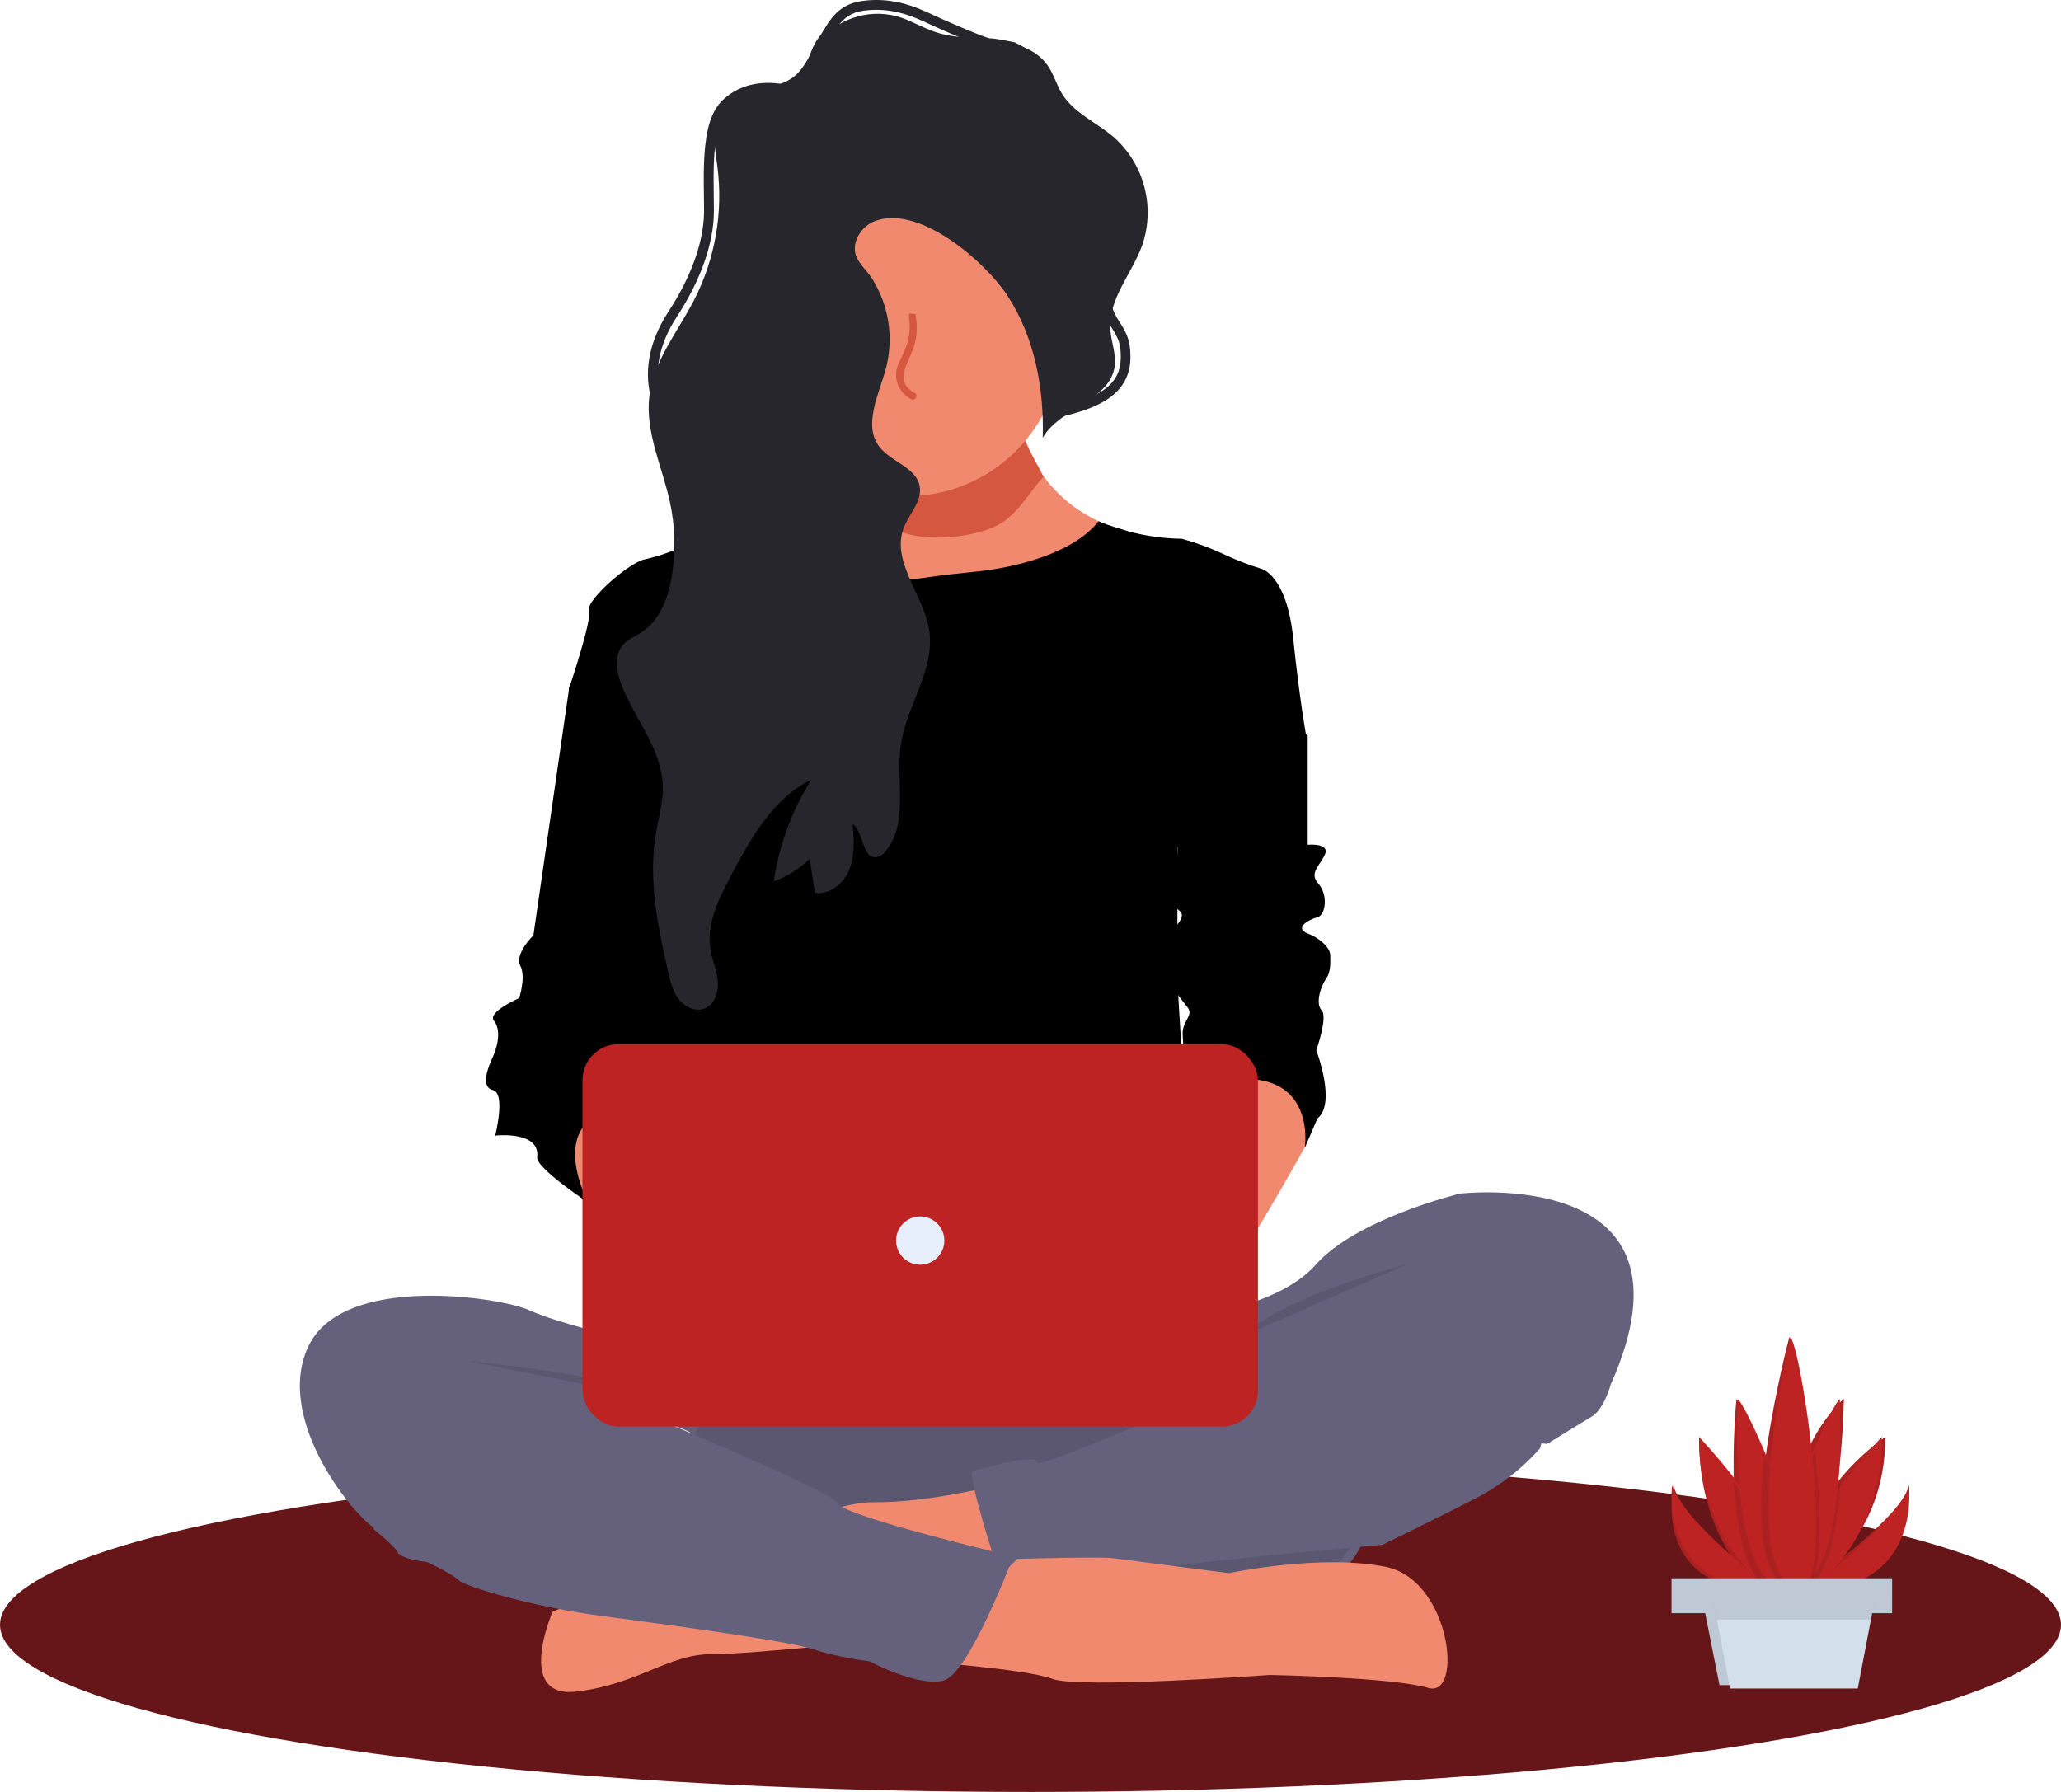
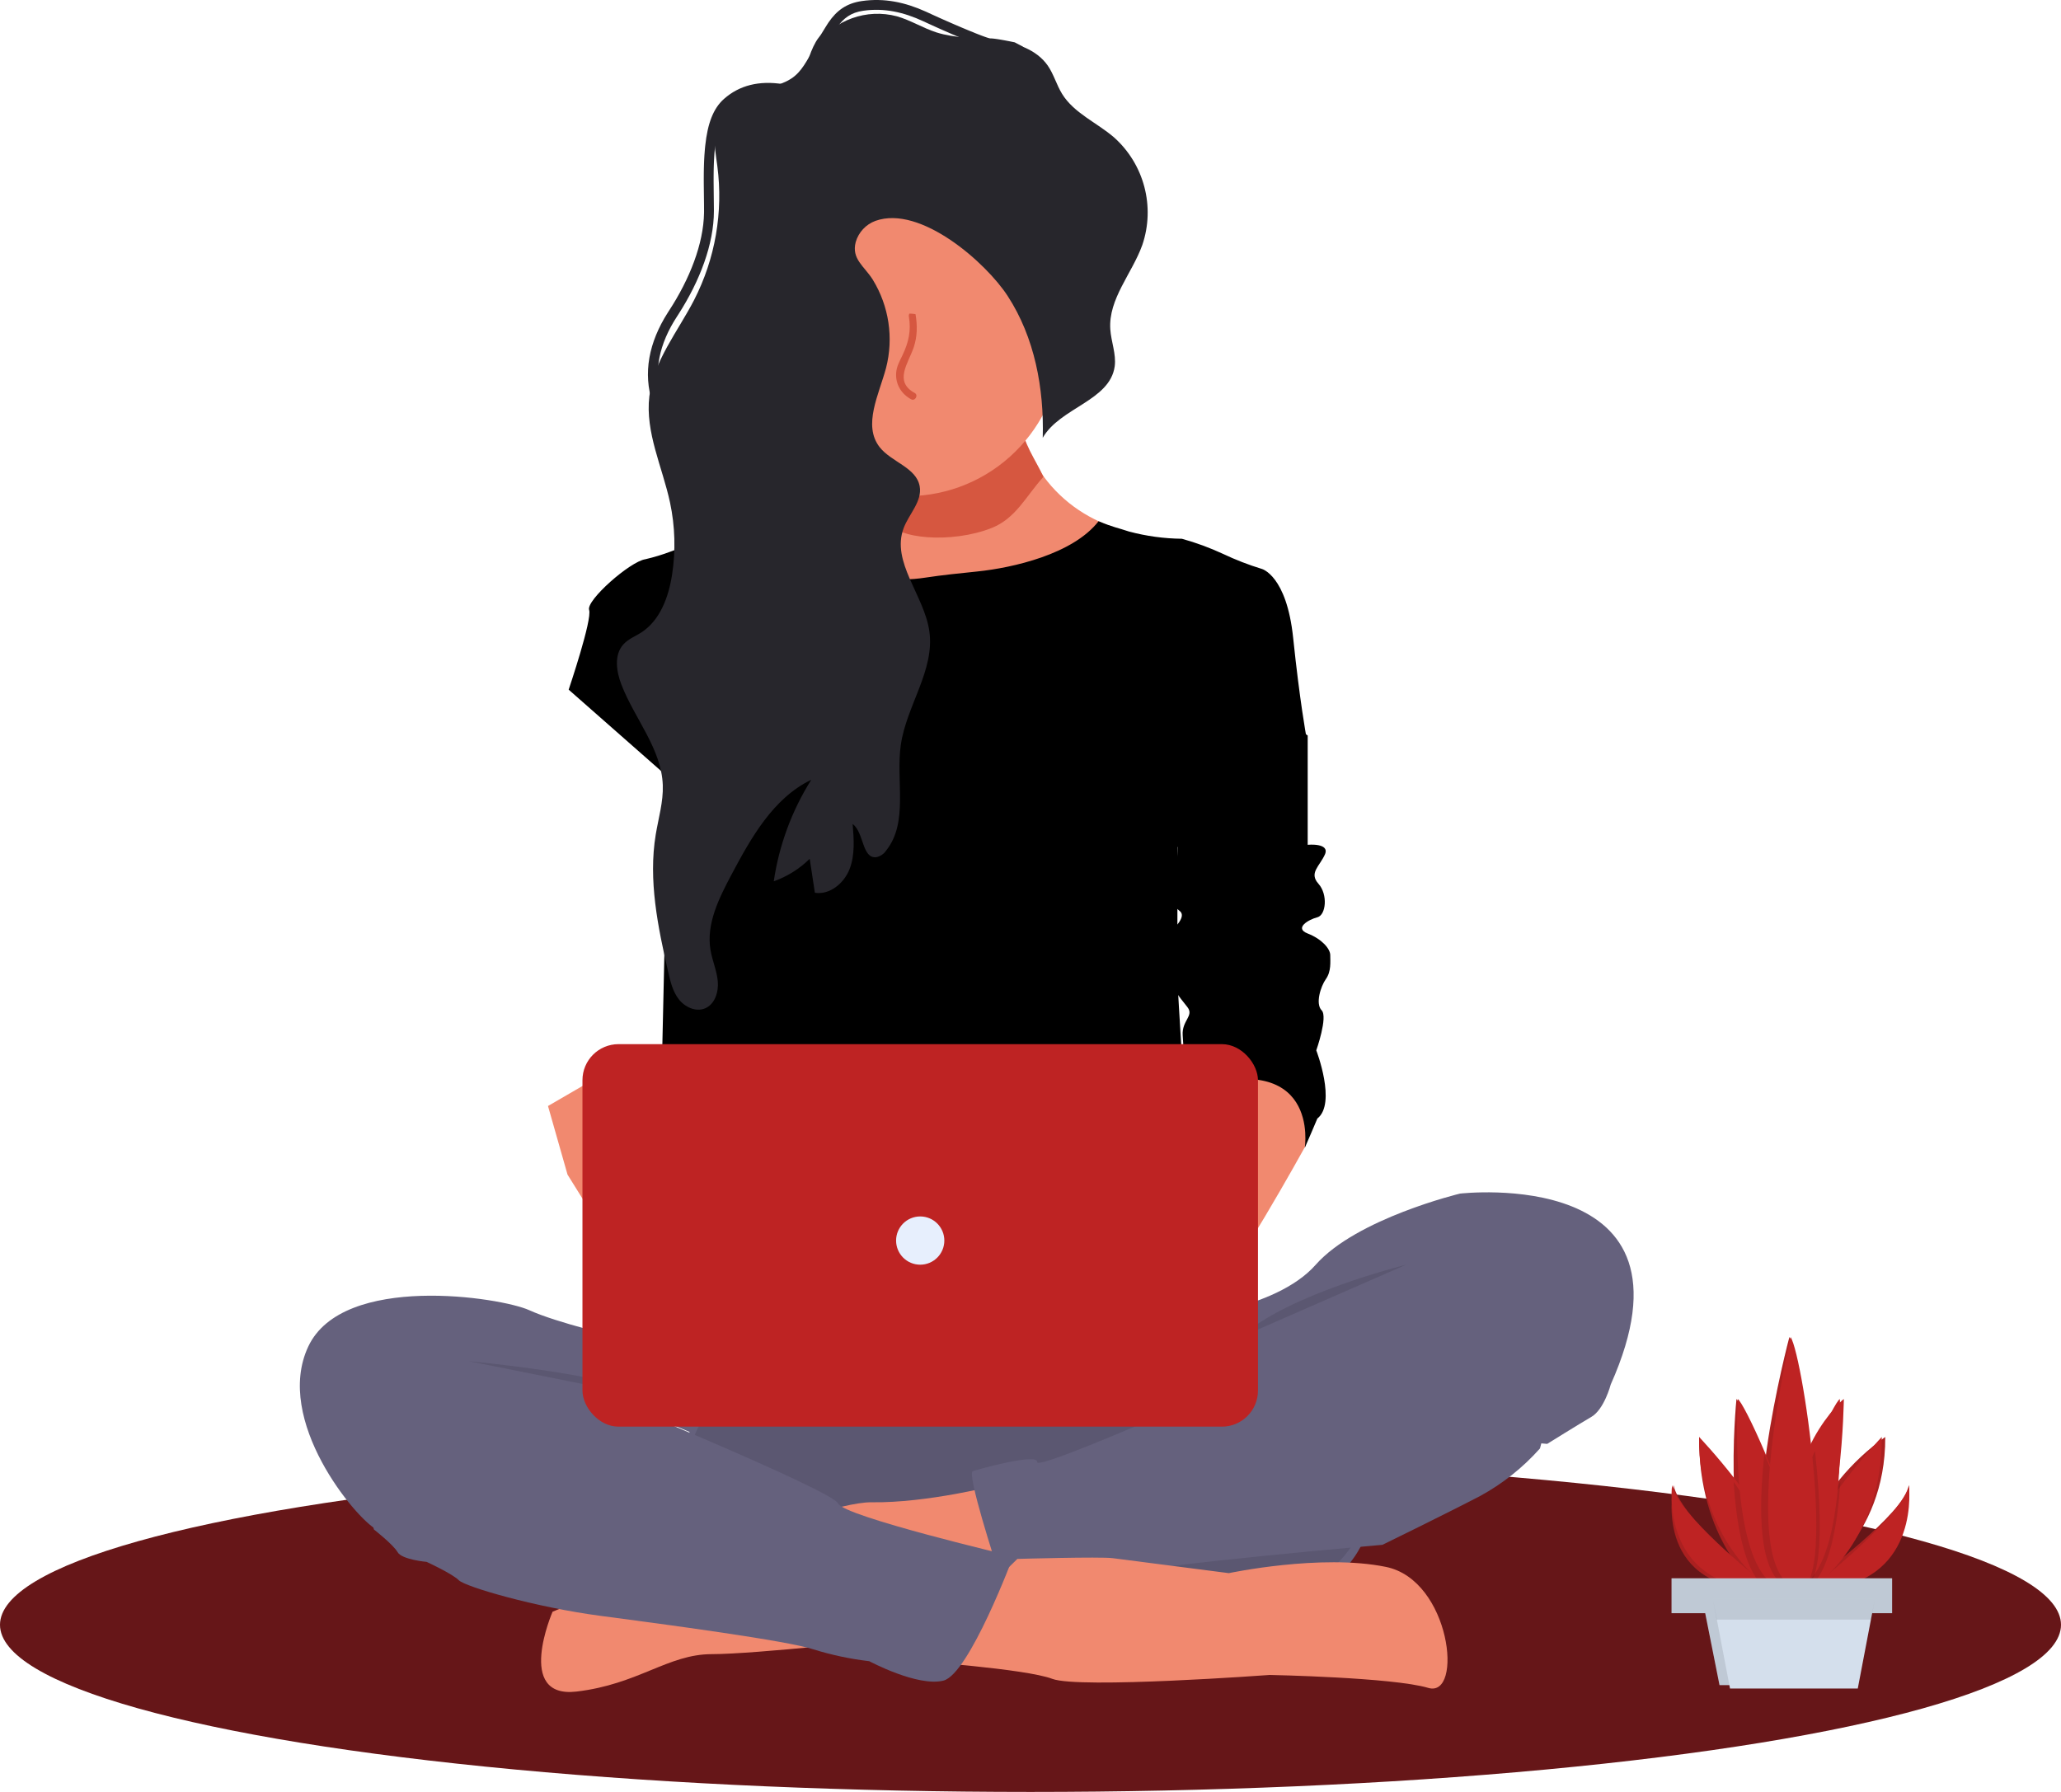
<svg xmlns="http://www.w3.org/2000/svg" width="598px" height="520px" viewBox="0 0 598 520" version="1.1">
  <title>Assets/Image/Illustration/illustration-internet</title>
  <g id="🖼-Assets" stroke="none" stroke-width="1" fill="none" fill-rule="evenodd">
    <g id="Image/Internet/illustration-internet">
      <ellipse id="Shadow" fill="#661618" cx="299" cy="471.5" rx="299" ry="48.5" />
      <g id="Woman" transform="translate(87, 0)">
        <path d="M92.318,387.96 C92.318,387.96 74.734,383.922 66.549,380.196 C58.365,376.471 12.497,369.331 2.441,390.757 C-7.615,412.182 16.271,440.728 22.241,443.838 C28.211,446.947 86.349,404.401 86.349,404.401 L132.208,423.507 L141,393.857 L92.318,387.96 Z" id="Tracé_780" fill="#65617D" fill-rule="nonzero" />
        <rect id="Rectangle_1221" fill="#65617D" fill-rule="nonzero" x="112" y="395" width="199" height="69" rx="28.274" />
        <path d="M311,429.491 C311.006,436.277 309,442.913 305.233,448.566 C303.952,450.482 302.484,452.267 300.851,453.894 C294.367,460.375 285.557,464.012 276.374,464 L146.617,464 C127.499,464 112,448.554 112,429.5 C112,410.446 127.499,395 146.617,395 L276.382,395 C295.497,395 310.994,410.441 311,429.491 L311,429.491 Z" id="Tracé_781" fill="#000000" fill-rule="nonzero" opacity="0.1" />
        <path d="M202.089,431 C202.089,431 182.123,436.182 165.832,435.949 C149.54,435.717 73.328,467.705 73.328,467.705 C73.328,467.705 62.357,492.968 80.255,490.877 C98.152,488.786 106.869,480.017 119.488,480.017 C132.107,480.017 171.803,475.588 171.803,475.588 L210,447.086 L202.089,431 Z" id="Tracé_782" fill="#F1896F" fill-rule="nonzero" />
        <path d="M215.807,194.476 L179.7,201.536 L177.353,202 C177.353,202 148.805,194.476 147.859,193.843 C146.913,193.211 121,158.579 121,158.579 C121,158.579 134.102,158.719 144.393,152.834 C144.764,152.623 145.127,152.396 145.49,152.176 C150.016,149.469 153.453,145.288 155.216,140.346 C155.401,139.829 155.56,139.293 155.71,138.732 C156.886,133.646 156.782,128.352 155.41,123.315 C151.873,108.695 160.007,104.669 170.784,105.021 C186.354,105.529 207.545,115.168 207.545,115.168 C207.82,120.088 208.948,124.924 210.88,129.463 C211.048,129.885 211.233,130.341 211.428,130.744 C215.294,139.399 222.073,146.452 230.604,150.695 L231.745,151.256 C232.895,151.8 234.105,152.317 235.361,152.783 C262.895,163.132 215.807,194.476 215.807,194.476 Z" id="Tracé_783" fill="#F1896F" fill-rule="nonzero" />
        <path d="M215.765,138.365 C210.739,143.886 207.813,150.39 200.773,153.198 C189.056,157.869 172.568,156.316 171.042,151.37 C168.6,143.453 159.451,137.765 157.812,130.95 C149.381,95.916 209.361,122.963 209.361,122.963 C209.656,128.24 213.544,133.553 215.765,138.365 Z" id="Tracé_784" fill="#D65740" fill-rule="nonzero" />
        <path d="M221,99.026 C221.014,107.445 218.65,115.697 214.181,122.832 C212.726,125.172 211.055,127.371 209.189,129.398 C201.315,138.03 190.377,143.239 178.713,143.912 C177.839,143.973 176.904,144 175.995,144 C151.145,144 131,123.853 131,99 C131,74.147 151.145,54 175.995,54 C200.845,54 220.99,74.147 220.99,99 L221,99.026 Z" id="Tracé_785" fill="#F1896F" fill-rule="nonzero" />
        <path d="M177.375,115.872 C174.563,114.345 172.735,111.519 173.031,108.074 C173.183,106.278 174.072,104.714 174.824,103.147 C176.623,99.406 177.407,96.032 176.708,91.84 C176.652,91.504 176.729,91.22 176.881,91 C177.174,91.007 177.463,91.019 177.752,91.041 C177.816,91.045 177.876,91.052 177.939,91.063 C177.999,91.067 178.059,91.071 178.119,91.082 L178.126,91.082 C178.148,91.086 178.172,91.09 178.193,91.093 C178.215,91.097 178.236,91.097 178.257,91.101 C178.377,91.116 178.493,91.134 178.61,91.157 C178.624,91.198 178.645,91.224 178.656,91.272 C179.192,94.494 179.164,97.641 178.126,100.758 C176.585,105.383 172.255,110.691 178.395,114.028 C179.552,114.655 178.529,116.499 177.375,115.872" id="Fill-102" fill="#D65740" />
        <path d="M254.744,286.508 C255.051,293.398 260.074,371 260.074,371 L103.696,371 L104.756,322.141 L105.633,283.06 L105.914,270.234 L107.168,225.803 L102.636,221.812 L78,200.134 C78.184,199.557 84.864,179.78 83.935,176.995 C83.005,174.211 95.849,162.918 100.241,162.287 C102.738,161.708 105.193,160.962 107.589,160.054 C114.98,157.427 124.843,153.646 125.929,154.242 C127.464,155.065 142.841,153.637 143.464,153.576 C151.392,162.774 162.926,168.085 175.078,168.135 C177.211,168.124 179.339,167.955 181.447,167.628 C186.479,166.857 191.555,166.358 196.623,165.832 C206.819,164.773 224.32,160.834 231.745,151.256 C236.231,153.102 237.175,153.102 240.572,154.242 C245.584,155.579 250.744,156.285 255.931,156.343 C260.013,157.476 263.995,158.94 267.838,160.719 C271.487,162.45 275.258,163.913 279.12,165.096 C279.12,165.096 286.327,166.97 288.212,185.118 C290.097,203.266 292,213.597 292,213.597 L254.74,245.824 C254.74,245.824 254.437,279.591 254.744,286.508 Z" id="Tracé_787" fill="#000000" fill-rule="nonzero" />
        <polygon id="Tracé_788" fill="#F1896F" fill-rule="nonzero" points="77.667 340.856 83.177 349.706 103.815 357 118 331.064 104.927 322.214 83.972 314 72 320.95" />
        <path d="M253.791,382.681 C253.791,382.681 282.864,380.492 294.744,367.031 C306.624,353.57 336.624,346.37 336.624,346.37 C336.624,346.37 408.83,337.919 380.349,401.782 C380.349,401.782 378.477,408.982 374.729,411.17 C370.982,413.359 361.918,419 361.918,419 L251,409.296 L253.791,382.681 Z" id="Tracé_789" fill="#65617D" fill-rule="nonzero" />
        <path d="M362,412.149 L359.824,420.326 C354.853,425.912 348.964,430.588 342.416,434.147 C332.146,439.493 314.102,448.294 314.102,448.294 C314.102,448.294 247.84,453.944 236.639,457.086 C225.438,460.229 202.103,454.255 202.103,454.255 C202.103,454.255 193.399,427.546 195.261,426.912 C197.124,426.278 214.235,421.576 213.931,424.274 C213.627,426.972 265.284,404 265.284,404 L362,412.149 Z" id="Tracé_791" fill="#65617D" fill-rule="nonzero" />
        <path d="M178,481.968 C178,481.968 210.569,484.234 218.316,487.184 C226.063,490.135 281.4,486.055 281.4,486.055 C281.4,486.055 317.154,486.75 327.398,489.808 C337.642,492.865 334.004,458.54 315.1,454.692 C296.196,450.845 269.554,456.512 269.554,456.512 C269.554,456.512 239.495,452.637 235.847,452.165 C232.2,451.693 208.187,452.382 208.187,452.382 L178,481.968 Z" id="Tracé_792" fill="#F1896F" fill-rule="nonzero" />
        <path d="M49,395 C49,395 92.138,398.898 104,406 L49,395 Z" id="Tracé_793" fill="#000000" fill-rule="nonzero" opacity="0.1" />
        <path d="M321,367 C321,367 286.516,375.498 273,388 L321,367 Z" id="Tracé_794" fill="#000000" fill-rule="nonzero" opacity="0.1" />
        <path d="M19,434.432 L21.494,443.84 C21.494,443.84 27.111,448.224 28.359,450.417 C29.606,452.609 36.775,453.24 36.775,453.24 C36.775,453.24 44.259,456.686 46.126,458.572 C47.992,460.459 68.263,466.403 87.277,468.91 C106.292,471.418 141.531,476.119 149.014,478.626 C154.3,480.27 159.724,481.42 165.219,482.063 C165.219,482.063 179.253,489.578 186.738,487.698 C194.222,485.818 207,451.649 207,451.649 C207,451.649 157.736,440.056 156.184,436.295 C154.631,432.533 85.097,404.016 85.097,404.016 L63.287,399 L19,434.432 Z" id="Tracé_797" fill="#65617D" fill-rule="nonzero" />
-         <path d="M83.654,196 L78.216,199.148 L67.769,271.424 C67.769,271.424 62.226,276.769 63.957,280.216 C65.688,283.662 63.618,289.64 63.618,289.64 C63.618,289.64 54.258,293.728 56.334,296.242 C58.41,298.756 57.466,303.47 56.039,306.607 C54.612,309.745 52.271,315.399 56.039,316.349 C59.807,317.298 56.683,329.536 56.683,329.536 C56.683,329.536 69.811,328.024 68.865,335.813 C68.474,338.96 83.71,349 83.71,349 C83.71,349 66.394,317.262 105.186,321.658 L108.519,303.767 C108.519,303.767 111.852,293.696 108.519,290.579 C105.186,287.463 109.267,272.513 109.267,272.513 L109.997,207.621 L83.654,196 Z" id="Tracé_798" fill="#000000" fill-rule="nonzero" />
        <path d="M294,319.552 L291.799,332.534 C291.799,332.534 269.278,373.37 265.211,373.99 C261.143,374.61 238.944,346.773 238.944,346.773 L233,319.545 L256.406,315.155 L266.801,305 C266.801,305 293.055,307.482 294,319.552 Z" id="Tracé_802" fill="#F1896F" fill-rule="nonzero" />
        <path d="M284.013,207.475 L292.427,213.439 L292.427,245.149 C292.427,245.149 298.974,244.517 297.414,247.978 C295.854,251.438 292.741,253.309 295.548,256.454 C298.355,259.599 297.728,265.555 295.234,266.186 C292.74,266.818 288.381,269.323 292.427,270.895 C296.473,272.466 298.974,275.286 298.974,277.176 C298.974,279.065 299.288,281.884 297.727,284.08 C296.166,286.276 294.614,291.301 296.48,293.189 C298.346,295.078 294.92,304.802 294.92,304.802 C294.92,304.802 300.848,320.191 295.234,324.584 C295.234,324.584 291.895,332.461 291.581,333.093 C291.581,333.093 296.359,303.441 257.15,316.362 C257.15,316.362 256.426,304.714 256.156,300.401 C255.886,296.088 259.539,294.823 257.525,292.25 C255.511,289.676 250.471,283.765 252.852,282.2 C255.233,280.636 254.412,277.809 253.471,275.604 C252.529,273.399 249.242,273.407 252.223,270.737 C255.205,268.067 256.973,265.563 255.223,264.308 C253.473,263.053 250.428,258.958 252.852,257.078 C255.275,255.199 255.345,227.875 255.345,227.875 C255.345,227.875 265.321,187.694 284.013,207.475 Z" id="Tracé_803" fill="#000000" fill-rule="nonzero" />
        <g id="Hair" transform="translate(92, 0)" fill="#27262C" fill-rule="nonzero">
          <path d="M78.09,106.772 C76.022,114.508 71.313,123.357 76.188,129.707 C79.581,134.092 86.875,135.644 87.847,141.108 C88.627,145.493 84.761,149.107 83.201,153.229 C79.485,163.078 89.179,172.761 90.653,183.189 C92.257,194.503 84.017,204.808 82.377,216.113 C80.861,226.527 84.683,238.575 78.125,246.811 C77.463,247.81 76.433,248.506 75.259,248.749 C71.06,249.196 71.752,241.643 68.395,239.101 C68.754,243.485 69.097,248.064 67.518,252.169 C65.94,256.275 61.785,259.755 57.437,259.072 L55.938,249.213 C52.98,252.128 49.419,254.358 45.506,255.747 C47.046,245.277 50.751,235.244 56.385,226.287 C45.348,231.602 38.923,243.109 33.181,253.922 C29.596,260.684 25.896,268.078 27.142,275.63 C27.65,278.708 28.978,281.633 29.263,284.734 C29.547,287.835 28.43,291.444 25.546,292.627 C22.916,293.724 19.734,292.267 17.964,289.996 C16.193,287.724 15.515,284.829 14.869,282.032 C11.872,268.946 9.075,255.44 11.258,242.197 C12.047,237.419 13.484,232.681 13.309,227.848 C12.932,217.261 5.122,208.553 1.317,198.703 C-0.164,194.87 -0.887,190.098 1.844,187.029 C3.246,185.437 5.351,184.644 7.109,183.521 C12.554,179.96 14.999,173.229 15.998,166.786 C17.076,159.825 16.877,152.726 15.41,145.836 C13.206,135.53 8.161,125.462 9.41,114.999 C10.635,104.708 17.686,96.213 22.428,86.995 C28.53,75.064 30.871,61.563 29.144,48.273 C28.328,42.089 26.899,34.932 31.09,30.311 C36.121,24.768 45.861,26.855 51.603,22.048 C54.408,19.707 55.767,16.102 57.848,13.105 C63.164,5.729 72.479,2.4 81.263,4.738 C85.207,5.869 88.75,8.115 92.658,9.387 C98.169,11.141 104.054,10.947 109.84,11.641 C115.626,12.334 121.684,14.272 124.997,19.017 C126.751,21.544 127.548,24.621 129.161,27.236 C132.624,32.849 139.224,35.551 144.223,39.855 C152.983,47.669 156.221,59.968 152.445,71.086 C149.465,79.392 142.566,86.741 143.154,95.548 C143.39,99.17 144.907,102.722 144.433,106.309 C143.048,116.299 128.557,118.29 123.552,127.042 C123.955,112.694 121.202,97.916 113.375,85.891 C107.116,76.243 88.085,59.403 75.005,64.096 C72.234,65.118 70.113,67.397 69.289,70.235 C67.992,75.155 71.787,77.251 74.224,81.139 C78.937,88.804 80.332,98.057 78.09,106.772 L78.09,106.772 Z" id="Tracé_811" />
          <path d="M54.536,22.521 L54.541,22.298 C54.649,19.353 56.407,13.746 58.453,11.029 L58.652,10.775 C58.806,10.586 58.967,10.367 59.142,10.107 L59.299,9.871 L60.528,7.873 L61.117,6.937 L61.308,6.645 C61.336,6.602 61.363,6.563 61.387,6.526 C63.774,3.026 66.638,0.942 71.074,0.304 C77.589,-0.634 83.615,0.658 89.644,3.38 L91.427,4.202 L93.426,5.108 L94.802,5.722 L95.845,6.182 L98.193,7.204 L100.064,8.003 L102.135,8.87 L104.023,9.638 L104.759,9.929 L105.87,10.357 L106.639,10.641 L106.98,10.761 L107.29,10.866 L107.692,10.994 L107.916,11.058 L108.104,11.105 L108.253,11.134 C108.275,11.137 108.295,11.139 108.313,11.141 L108.577,11.148 L108.824,11.162 L109.103,11.186 L109.583,11.239 L110.138,11.313 L110.767,11.409 L111.723,11.57 L112.815,11.769 L114.044,12.007 L115.411,12.283 L117.551,13.404 L120,15.478 L118.388,15.825 L116.779,15.478 L114.61,15.024 L113.032,14.709 L111.665,14.45 L110.725,14.284 L110.11,14.184 L109.574,14.104 L109.261,14.062 L108.983,14.03 L108.632,13.998 L108.443,13.989 L108.362,13.988 C108.238,13.988 108.072,13.967 107.87,13.927 L107.611,13.87 C107.564,13.859 107.517,13.848 107.468,13.835 L107.158,13.752 L106.816,13.652 L106.443,13.535 L106.041,13.404 L105.387,13.178 L104.674,12.921 L103.908,12.635 L103.369,12.429 L101.937,11.864 L101.025,11.496 L100.08,11.107 L98.441,10.419 L97.086,9.84 L95.355,9.087 L93.836,8.416 L92.314,7.734 C91.555,7.392 90.799,7.048 90.056,6.706 L88.951,6.195 C83.209,3.525 77.542,2.247 71.483,3.119 C67.927,3.631 65.722,5.235 63.752,8.124 L63.609,8.34 L63.333,8.771 L62.333,10.386 L61.674,11.454 C61.393,11.884 61.134,12.247 60.869,12.57 C59.172,14.646 57.505,19.893 57.399,22.34 L57.394,22.575 C57.394,24.076 56.286,25.159 54.09,26.025 L53.62,26.201 C53.215,26.346 52.779,26.484 52.31,26.618 L51.731,26.775 L51.122,26.929 L50.482,27.078 C50.373,27.103 50.263,27.127 50.151,27.152 L49.465,27.296 L48.839,27.42 L48.567,27.369 C42.085,26.149 36.929,27.313 32.961,30.833 C30.477,33.036 29.087,36.873 28.463,42.664 L28.377,43.526 C28.35,43.817 28.325,44.114 28.302,44.415 L28.237,45.333 L28.183,46.28 L28.138,47.255 C28.125,47.585 28.114,47.92 28.104,48.26 L28.079,49.293 C28.075,49.468 28.072,49.644 28.07,49.821 L28.057,51.048 L28.055,52.687 L28.091,56.343 L28.138,60.623 L28.139,61.259 C28.139,70.813 24.077,81.509 17.828,91.231 L17.465,91.791 C12.244,99.776 10.519,107.871 12.935,115.698 L13.069,116.117 L10.352,117 C7.496,108.296 9.255,99.345 14.78,90.687 L15.069,90.239 C21.13,80.971 25.125,70.753 25.276,61.785 L25.281,61.259 L25.27,59.285 L25.204,53.748 L25.196,52.443 L25.196,51.726 C25.197,51.258 25.2,50.802 25.205,50.327 L25.221,49.219 C25.225,49.037 25.229,48.856 25.233,48.676 L25.264,47.612 L25.305,46.577 C25.313,46.406 25.321,46.237 25.33,46.069 L25.386,45.076 C25.428,44.423 25.477,43.789 25.534,43.173 L25.625,42.262 C26.319,35.831 27.94,31.475 31.059,28.709 C35.535,24.739 41.286,23.317 48.191,24.416 L48.817,24.523 L48.95,24.497 C50.891,24.098 52.371,23.67 53.371,23.226 L53.565,23.137 C53.961,22.948 54.246,22.768 54.421,22.613 L54.489,22.548 C54.523,22.513 54.533,22.506 54.536,22.521 Z" id="Path-2" />
-           <path d="M136.713,84 C136.713,88.745 135.888,91.244 133.74,94.657 L133.336,95.288 C131.428,98.255 130.808,99.963 130.808,103.628 C130.808,109.65 134.151,113.324 141.566,116.04 L142.252,116.285 L142.959,116.524 L143.69,116.758 C143.814,116.797 143.938,116.836 144.064,116.874 L144.829,117.102 L145.617,117.325 L146.427,117.544 C146.564,117.581 146.703,117.617 146.842,117.653 L147.687,117.867 C147.83,117.902 147.974,117.937 148.119,117.972 L149,118.181 L148.382,121 L147.217,120.723 C141.502,119.327 137.442,117.789 134.324,115.618 C130.187,112.737 128,108.815 128,103.628 C128,99.462 128.754,97.244 130.78,94.03 L131.186,93.396 C133.145,90.348 133.859,88.396 133.903,84.406 L133.905,84 L136.713,84 Z" id="Path-2" transform="translate(138.5, 102.5) scale(-1, 1) translate(-138.5, -102.5) " />
        </g>
      </g>
      <g id="Laptop" transform="translate(169, 303)" fill-rule="nonzero">
        <rect id="Rectangle_1222" fill="#BE2323" x="0" y="0" width="196" height="111" rx="10.47" />
        <circle id="Ellipse_327" fill="#E7EFFD" cx="98" cy="57" r="7" />
      </g>
      <g id="Plant" transform="translate(485, 388)" fill-rule="nonzero">
        <path d="M0.578,43 C0.578,43 -5.439,69.82 21.342,73 L23,70.023 C23,70.023 2.262,51.369 0.578,43 Z" id="Tracé_825" fill="#BE2323" />
        <path d="M31,70.567 L24.858,71.869 L24.245,72 C24.245,72 7.791,58.693 8.002,29 C10.204,33.376 12.835,37.524 15.856,41.384 C22.356,49.976 29.771,61.452 31,70.567 Z" id="Tracé_826" fill="#BE2323" />
        <path d="M32.3,72.383 C31.34,73.014 30.151,73.17 29.065,72.809 C13.659,69.138 18.837,18 18.837,18 C19.693,18.408 20.63,24.96 24.177,33.313 C30.408,48.092 37.255,68.676 32.3,72.383 Z" id="Tracé_827" fill="#BE2323" />
        <path d="M68.995,43 C68.995,43 70.017,69.82 43.633,73 L42,70.023 C42,70.023 67.362,51.369 68.995,43 Z" id="Tracé_828" fill="#BE2323" />
        <path d="M61.999,29 C62.198,58.716 40.012,72 40.012,72 L39.376,71.869 L33,70.567 C34.272,61.451 41.981,49.976 48.739,41.388 C52.561,36.708 57.021,32.541 61.999,29 L61.999,29 Z" id="Tracé_829" fill="#BE2323" />
        <path d="M39.104,69.737 C38.131,70.882 36.901,71.798 35.507,72.413 L35.507,72.413 C35.083,72.598 34.64,72.741 34.186,72.84 C30.195,73.711 28.786,70.959 29.026,66.221 C29.403,57.782 34.878,43.151 39.814,32.257 C43.357,24.366 49.137,18.388 50,18 C49.946,17.957 49.702,57.84 39.104,69.737 Z" id="Tracé_830" fill="#BE2323" />
        <path d="M34.195,0 C34.195,0 17.431,62.725 31.857,72.187 C46.283,81.649 37.898,5.554 34.195,0 Z" id="Tracé_831" fill="#BE2323" />
        <path d="M0.578,43 C0.578,43 -5.439,69.82 21.342,73 L23,70.023 C23,70.023 2.262,51.369 0.578,43 Z" id="Tracé_832" fill="#000000" opacity="0.1" />
        <path d="M31,70.567 L24.858,71.869 L24.245,72 C24.245,72 7.791,58.693 8.002,29 C10.204,33.376 12.835,37.524 15.856,41.384 C22.356,49.976 29.771,61.452 31,70.567 Z" id="Tracé_833" fill="#000000" opacity="0.1" />
        <path d="M32.3,72.383 C31.34,73.014 30.151,73.17 29.065,72.809 C13.659,69.138 18.837,18 18.837,18 C19.693,18.408 20.63,24.96 24.177,33.313 C30.408,48.092 37.255,68.676 32.3,72.383 Z" id="Tracé_834" fill="#000000" opacity="0.1" />
        <path d="M68.995,43 C68.995,43 70.017,69.82 43.633,73 L42,70.023 C42,70.023 67.362,51.369 68.995,43 Z" id="Tracé_835" fill="#000000" opacity="0.1" />
        <path d="M61.999,29 C62.198,58.716 40.012,72 40.012,72 L39.376,71.869 L33,70.567 C34.272,61.451 41.981,49.976 48.739,41.388 C52.561,36.708 57.021,32.541 61.999,29 L61.999,29 Z" id="Tracé_836" fill="#000000" opacity="0.1" />
-         <path d="M39.104,69.737 C38.131,70.882 36.901,71.798 35.507,72.413 L35.507,72.413 C35.083,72.598 34.64,72.741 34.186,72.84 C30.195,73.711 28.786,70.959 29.026,66.221 C29.403,57.782 34.878,43.151 39.814,32.257 C43.357,24.366 49.137,18.388 50,18 C49.946,17.957 49.702,57.84 39.104,69.737 Z" id="Tracé_837" fill="#000000" opacity="0.1" />
        <path d="M34.195,0 C34.195,0 17.431,62.725 31.857,72.187 C46.283,81.649 37.898,5.554 34.195,0 Z" id="Tracé_838" fill="#000000" opacity="0.1" />
        <path d="M0.155,43 C0.155,43 -3.381,69.82 23.347,73 L25,70.023 C25,70.023 1.834,51.369 0.155,43 Z" id="Tracé_839" fill="#BE2323" />
        <path d="M34,70.567 L27.731,71.869 L27.096,72 C27.096,72 7.788,58.693 8.002,29 C8.002,29 12.946,34.174 18.534,41.384 C25.18,49.976 32.749,61.452 34,70.567 Z" id="Tracé_840" fill="#BE2323" />
        <path d="M32,70.718 L26.325,72 C20.918,66.968 18.778,53.835 18,42 C24.015,50.455 30.865,61.748 32,70.718 Z" id="Tracé_841" fill="#000000" opacity="0.1" />
        <path d="M35.281,72.383 C34.308,73.013 33.104,73.17 32.003,72.81 C16.35,69.138 19.204,18 19.204,18 C20.071,18.408 23.453,24.96 27.008,33.313 C33.359,48.092 40.297,68.676 35.281,72.383 Z" id="Tracé_842" fill="#BE2323" />
        <path d="M68.845,43 C68.845,43 72.381,69.82 45.653,73 L44,70.023 C44,70.023 67.193,51.369 68.845,43 Z" id="Tracé_843" fill="#BE2323" />
        <path d="M60.999,29 C61.195,58.716 41.895,72 41.895,72 L41.269,71.869 L35,70.567 C36.251,61.451 43.831,49.976 50.476,41.388 C56.046,34.157 60.999,29 60.999,29 Z" id="Tracé_844" fill="#BE2323" />
        <path d="M49,42 C48.27,53.044 46.362,65.223 41.736,70.873 C41.414,71.278 41.061,71.655 40.681,72 L35,70.718 C36.094,61.748 42.977,50.455 49,42 Z" id="Tracé_845" fill="#000000" opacity="0.1" />
        <path d="M40.76,69.737 C39.821,70.883 38.634,71.798 37.289,72.413 L37.289,72.413 C36.876,72.598 36.446,72.741 36.005,72.84 C32.153,73.711 30.793,70.959 31.025,66.221 C31.398,57.782 36.672,43.151 41.436,32.257 C44.855,24.366 47.995,18.388 48.829,18 C48.785,17.957 50.989,57.84 40.76,69.737 Z" id="Tracé_846" fill="#BE2323" />
        <path d="M35.258,73 C34.363,72.995 33.491,72.72 32.758,72.21 C25.312,67.617 25.162,50.376 26.935,34 C33.32,48.755 40.336,69.3 35.258,73 Z" id="Tracé_847" fill="#000000" opacity="0.1" />
        <path d="M40.92,70.322 C40.036,72.152 38.896,73.123 37.383,72.987 L37.383,72.987 C36.618,72.888 35.886,72.618 35.244,72.199 C33.294,70.883 31.811,69.004 31,66.822 C31.38,58.419 36.756,43.849 41.611,33 C43.291,48.086 43.865,64.127 40.92,70.322 Z" id="Tracé_848" fill="#000000" opacity="0.1" />
        <path d="M34.539,0 C34.539,0 19.827,62.725 34.539,72.187 C49.251,81.649 38.315,5.554 34.539,0 Z" id="Tracé_849" fill="#BE2323" />
        <polygon id="Tracé_850" fill="#D4DFEC" points="64 70 0 70 0 80.136 9.765 80.136 10.004 81.332 13.916 101 51.121 101 55.033 81.332 55.272 80.136 63.999 80.136" />
        <polygon id="Tracé_851" fill="#000000" opacity="0.1" points="64 70 0 70 0 80.136 9.765 80.136 10.004 81.332 13.916 101 51.121 101 55.033 81.332 55.272 80.136 63.999 80.136" />
        <polygon id="Tracé_852" fill="#D4DFEC" points="59 76 57.931 81.576 54.034 102 16.966 102 13.069 81.576 12 76" />
        <polygon id="Tracé_853" fill="#000000" opacity="0.1" points="59 76 57.931 82 13.069 82 12 76" />
      </g>
    </g>
  </g>
</svg>